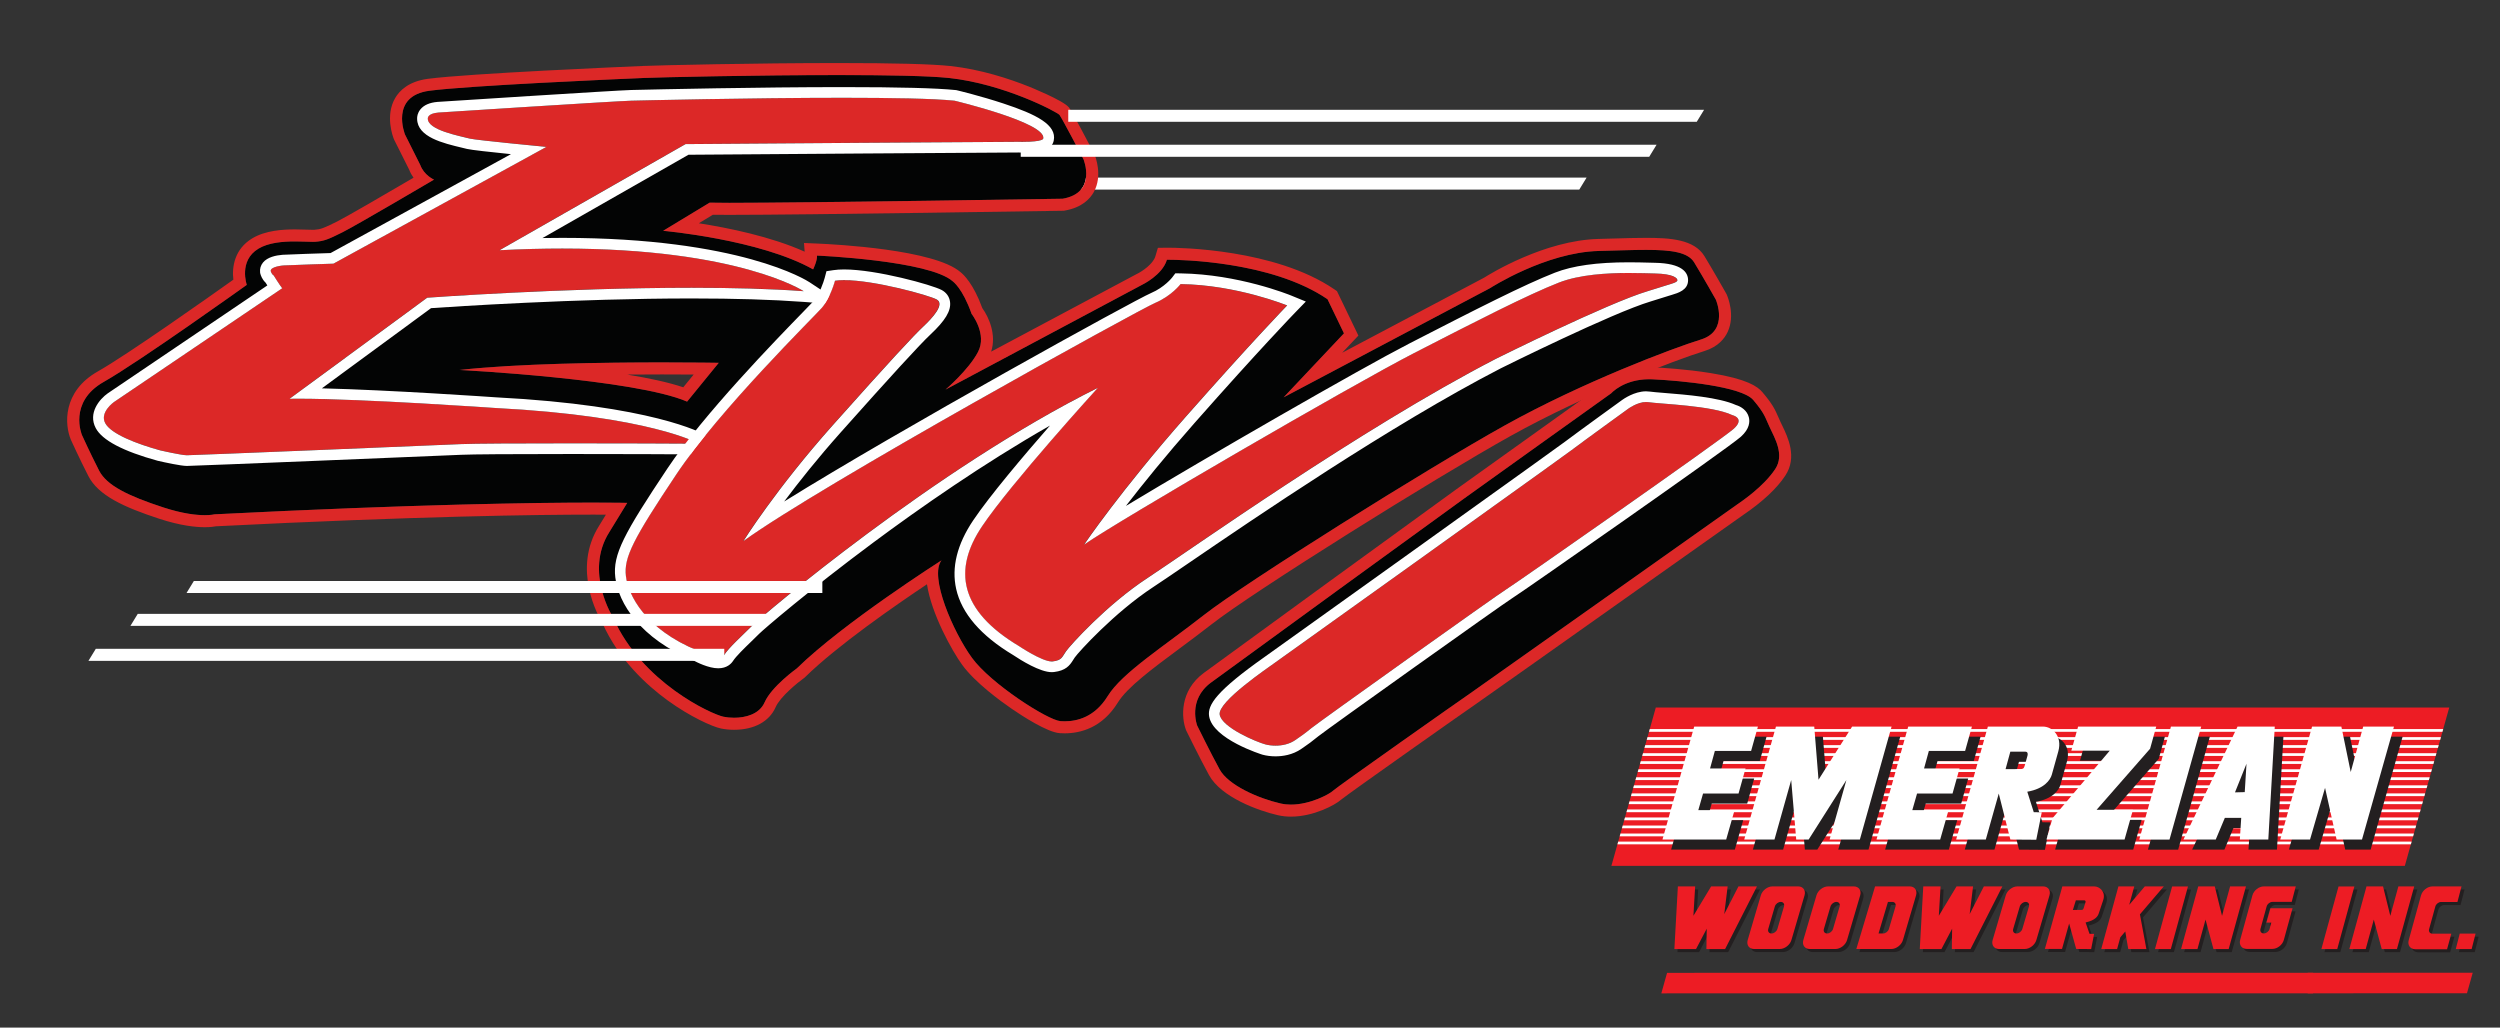
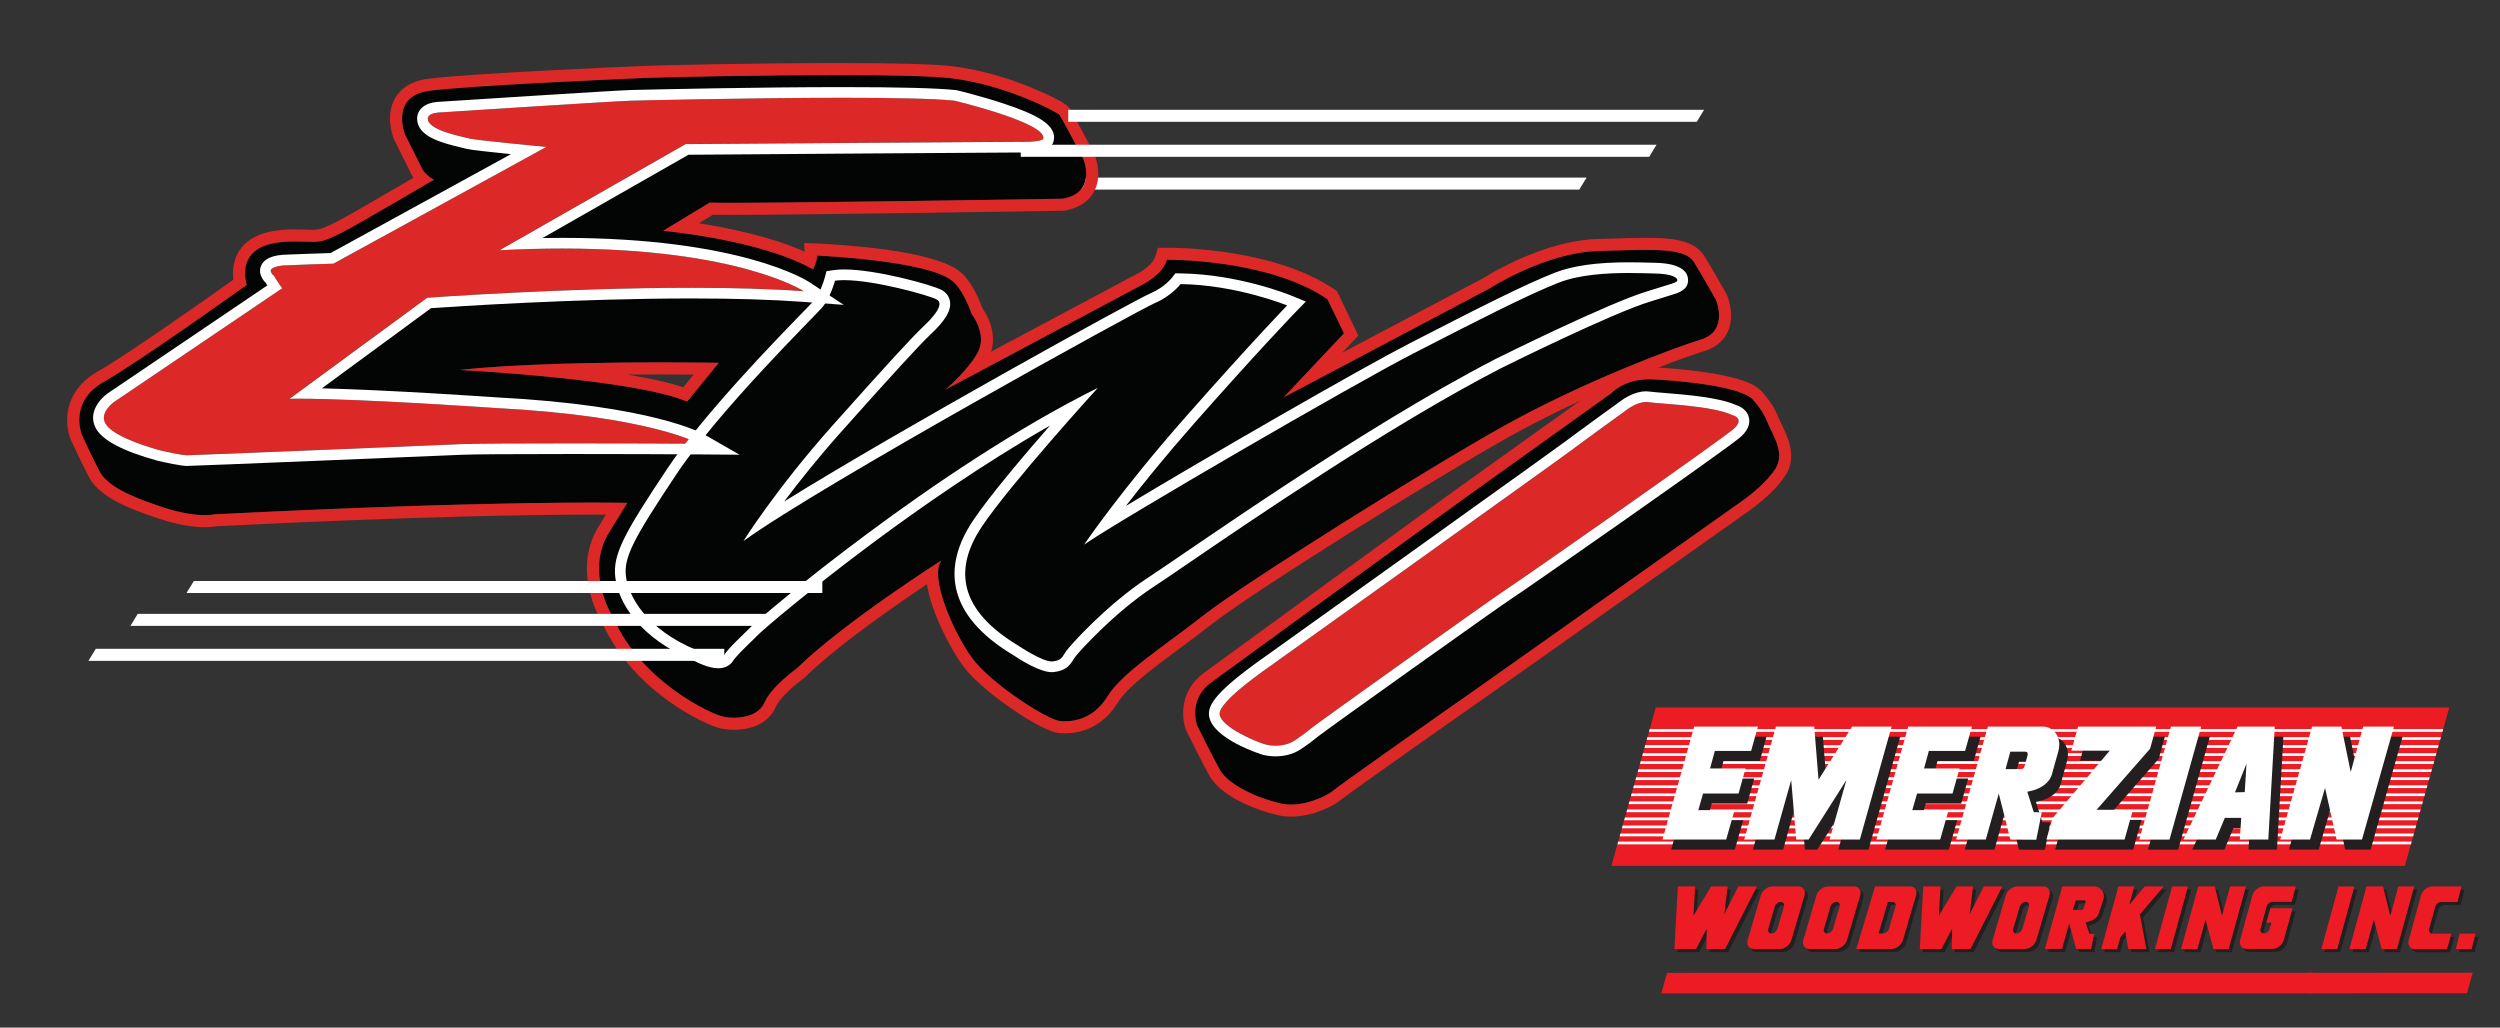
<svg xmlns="http://www.w3.org/2000/svg" width="100%" height="100%" viewBox="0 0 1231 506" version="1.1" xml:space="preserve" style="fill-rule:evenodd;clip-rule:evenodd;stroke-linejoin:round;stroke-miterlimit:2;">
  <rect x="0" y="0" width="1231" height="506" fill="#333333" stroke="none" />
  <g id="Artboard1" transform="matrix(1,0,0,1,0,-99)">
    <rect x="0" y="99" width="1231" height="505.737" style="fill:none;" />
    <g transform="matrix(-1.316,0,0,1.316,471.776,186.448)">
      <path d="M-232.408,4.5L2.751,4.5L2.751,0L-235.159,0L-232.408,4.5Z" style="fill:white;fill-rule:nonzero;" />
    </g>
    <g transform="matrix(1.316,0,0,1.316,338.335,292.258)">
      <path d="M0,3.417C-19.66,-5.073 -85.121,-8.424 -85.121,-8.424C-51.162,-12.222 11.841,-11.105 11.841,-11.105L0,3.417ZM384.913,-34.746C384.913,-34.746 380.361,-42.839 376.82,-48.656C373.279,-54.473 361.14,-53.461 341.16,-52.956C321.181,-52.45 300.441,-39.046 300.441,-39.046L223.201,1.814L245.773,-22.126L239.618,-34.894C217.273,-50.17 179.529,-49.671 179.529,-49.671C177.836,-43.914 170.234,-40.297 170.234,-40.297L96.678,-1.074C96.678,-1.074 105.324,-8.44 108.848,-15.166C112.37,-21.891 106.445,-29.416 106.445,-29.416C103.083,-39.024 99.399,-41.586 99.399,-41.586C90.593,-49.433 48.612,-51.223 48.612,-51.223C48.755,-49.361 47.151,-46.062 47.151,-46.062C27.221,-57.286 -8.973,-60.494 -8.973,-60.494L8.437,-71.031C20.807,-70.573 140.522,-72.498 140.522,-72.498C153.53,-74.741 148.298,-87.3 148.298,-87.3C148.298,-87.3 140.183,-102.801 139.338,-103.855C138.494,-104.911 118.659,-115.461 97.979,-117.677C77.3,-119.893 -6.011,-118.111 -16.316,-117.677C-26.622,-117.243 -81.404,-114.857 -96.375,-112.904C-111.345,-110.952 -105.554,-96.527 -105.554,-96.527L-99.866,-85.179C-98.422,-81.209 -94.693,-79.645 -94.693,-79.645C-94.693,-79.645 -123.723,-62.558 -128.94,-59.949C-134.158,-57.341 -135.818,-56.629 -139.139,-56.392C-142.459,-56.155 -153.818,-57.761 -160.386,-53.815C-167.914,-49.292 -164.752,-40.265 -164.752,-40.265C-164.752,-40.265 -204.833,-11.568 -218.248,-3.979C-231.663,3.61 -226.415,15.943 -226.415,15.943C-226.415,15.943 -223.511,22.375 -220.012,29.224C-217.161,34.804 -209.102,38.711 -196.058,42.98C-183.014,47.248 -176.848,45.588 -176.848,45.588C-68.701,40.134 -22.409,41.304 -22.409,41.304L-29.095,52.229C-38.582,67.17 -27.672,84.246 -27.672,84.246C-16.941,108.519 9.141,120.39 13.595,121.317C18.049,122.245 26.4,121.874 28.999,115.936C31.597,109.997 41.036,103.254 41.036,103.254C58.418,86.206 95.188,62.808 95.188,62.808C90.508,68.824 99.533,89.549 106.553,99.242C113.572,108.937 134.966,122.642 139.73,122.976C144.496,123.31 152.014,122.307 157.361,113.616C162.71,104.925 178.086,95.231 193.463,83.197C208.839,71.164 276.921,28.481 306.006,12.294C335.09,-3.892 368.728,-16.537 379.35,-19.825C389.972,-23.112 384.913,-34.746 384.913,-34.746" style="fill:rgb(3,4,4);fill-rule:nonzero;" />
    </g>
    <g transform="matrix(1.316,0,0,1.316,308.829,306.694)">
      <path d="M0,-17.67C4.541,-17.709 8.913,-17.725 13.006,-17.725C17.539,-17.725 21.571,-17.704 24.869,-17.679L20.979,-12.907C15.542,-14.753 8.151,-16.332 0,-17.67M78.971,-134.233C48.059,-134.233 12.58,-133.42 5.91,-133.14C-0.68,-132.862 -58.926,-130.37 -74.541,-128.333C-81.754,-127.392 -85.186,-123.919 -86.794,-121.171C-90.648,-114.589 -87.666,-106.695 -87.313,-105.816L-87.244,-105.644L-87.161,-105.477L-81.578,-94.339C-81.135,-93.194 -80.57,-92.194 -79.948,-91.326C-90.472,-85.16 -105.155,-76.632 -108.537,-74.941C-113.633,-72.393 -114.667,-72.017 -117.043,-71.847C-117.205,-71.836 -117.396,-71.833 -117.612,-71.833C-118.201,-71.833 -118.981,-71.86 -119.886,-71.891C-121.181,-71.936 -122.648,-71.987 -124.271,-71.987C-128.754,-71.987 -135.292,-71.64 -140.288,-68.639C-146.901,-64.666 -147.944,-57.968 -147.358,-53.177C-156.187,-46.896 -186.868,-25.187 -198.048,-18.862C-211.427,-11.293 -210.499,1.193 -208.14,6.739L-208.121,6.784L-208.1,6.828C-207.98,7.095 -205.111,13.439 -201.603,20.305C-197.89,27.573 -188.299,31.952 -175.042,36.29C-167.087,38.893 -161.401,39.44 -158.032,39.44C-155.98,39.44 -154.593,39.246 -153.838,39.098C-78.437,35.3 -33.204,34.732 -12.939,34.732C-11.076,34.732 -9.418,34.737 -7.966,34.745L-10.499,38.883C-20.729,55.038 -10.854,72.714 -9.245,75.383C-3.123,89.037 7.351,98.589 15.086,104.21C23.573,110.377 31.895,114.09 35.093,114.756C36.602,115.071 38.289,115.237 39.974,115.237C47.512,115.237 53.184,112.152 55.538,106.773C57.252,102.853 63.881,97.511 66.068,95.949L66.353,95.746L66.603,95.5C78.616,83.717 100.485,68.58 112.168,60.784C113.828,71.846 121.52,85.662 125.324,90.915C130.173,97.611 139.9,104.648 143.857,107.364C147.701,110 157.148,116.169 161.832,116.498C162.444,116.541 163.062,116.563 163.667,116.563C169.521,116.563 177.733,114.558 183.61,105.008C187.078,99.372 196.49,92.388 206.455,84.994C210.414,82.056 214.508,79.018 218.652,75.775C234.321,63.512 302.542,20.881 330.61,5.26C358.831,-10.445 392.204,-23.121 403.096,-26.492C408.288,-28.1 410.687,-31.288 411.784,-33.679C414.621,-39.861 411.788,-46.743 411.456,-47.507L411.364,-47.718L411.251,-47.919C411.064,-48.252 406.62,-56.146 403.08,-61.962C399.226,-68.295 390.171,-68.825 381.228,-68.825C377.666,-68.825 373.75,-68.712 369.217,-68.58C367.378,-68.527 365.459,-68.471 363.462,-68.42C343.219,-67.908 322.836,-55.329 320.59,-53.903L267.533,-25.837L271.464,-30.005L273.588,-32.258L272.243,-35.046L266.087,-47.815L265.565,-48.897L264.573,-49.575C242.447,-64.702 206.397,-65.139 202.359,-65.139C202.048,-65.139 201.885,-65.137 201.885,-65.137L198.567,-65.089L197.628,-61.907C196.777,-59.015 192.604,-56.225 190.717,-55.327L190.624,-55.283L190.533,-55.234L136.177,-26.25C138.216,-32.556 135.368,-39.048 132.872,-42.533C129.576,-51.62 125.876,-55.093 124.659,-56.044C114.905,-64.417 78.46,-66.377 71.22,-66.685L66.152,-66.901L66.402,-63.648C53.838,-69.305 37.842,-72.563 26.804,-74.287L32.055,-77.465C33.474,-77.44 35.494,-77.427 38.168,-77.427C67.031,-77.427 162.055,-78.949 163.011,-78.965L163.359,-78.97L163.703,-79.03C170.162,-80.143 173.198,-83.434 174.608,-85.999C177.977,-92.126 175.195,-99.21 174.867,-99.998L174.791,-100.179L174.7,-100.354C166.384,-116.239 165.573,-117.252 165.269,-117.633C163.139,-120.295 150.308,-125.427 150.179,-125.478C143.127,-128.287 132.319,-131.892 120.875,-133.118C113.977,-133.858 99.878,-134.232 78.971,-134.233M22.416,-7.549L34.257,-22.071C34.257,-22.071 25.617,-22.225 13.006,-22.225C-8.428,-22.224 -41.325,-21.781 -62.705,-19.39C-62.705,-19.39 2.756,-16.039 22.416,-7.549M78.971,-129.733C96.746,-129.732 112.8,-129.458 120.396,-128.644C141.075,-126.428 160.91,-115.877 161.754,-114.822C162.599,-113.767 170.714,-98.267 170.714,-98.267C170.714,-98.267 175.946,-85.707 162.938,-83.464C162.938,-83.464 67.329,-81.927 38.168,-81.927C34.699,-81.927 32.168,-81.949 30.853,-81.998L13.443,-71.46C13.443,-71.46 49.637,-68.253 69.567,-57.028C69.567,-57.028 71.171,-60.328 71.028,-62.189C71.028,-62.189 113.009,-60.399 121.815,-52.553C121.815,-52.553 125.499,-49.991 128.861,-40.383C128.861,-40.383 134.786,-32.857 131.264,-26.132C127.74,-19.407 119.094,-12.041 119.094,-12.041L192.65,-51.263C192.65,-51.263 200.252,-54.88 201.945,-60.637C201.945,-60.637 202.088,-60.639 202.359,-60.639C206.522,-60.639 241.062,-60.199 262.034,-45.86L268.189,-33.092L245.617,-9.152L322.857,-50.012C322.857,-50.012 343.597,-63.416 363.576,-63.922C370.38,-64.094 376.272,-64.325 381.228,-64.325C390.825,-64.325 396.901,-63.459 399.236,-59.623C402.777,-53.806 407.329,-45.712 407.329,-45.712C407.329,-45.712 412.388,-34.079 401.766,-30.791C391.144,-27.503 357.506,-14.858 328.422,1.328C299.337,17.515 231.255,60.198 215.879,72.231C200.502,84.265 185.126,93.958 179.777,102.65C174.969,110.464 168.406,112.063 163.667,112.063C163.136,112.063 162.627,112.043 162.146,112.009C157.382,111.675 135.988,97.97 128.969,88.276C121.949,78.582 112.924,57.858 117.604,51.841C117.604,51.841 80.834,75.24 63.452,92.288C63.452,92.288 54.013,99.031 51.415,104.969C49.472,109.409 44.315,110.737 39.974,110.737C38.508,110.737 37.136,110.585 36.011,110.351C31.557,109.423 5.475,97.552 -5.256,73.28C-5.256,73.28 -16.166,56.204 -6.679,41.262L0.007,30.337C0.007,30.337 -4.166,30.232 -12.939,30.232C-33.377,30.232 -78.768,30.805 -154.432,34.622C-154.432,34.622 -155.612,34.94 -158.032,34.94C-161.144,34.94 -166.305,34.414 -173.642,32.013C-186.686,27.745 -194.745,23.837 -197.595,18.258C-201.095,11.409 -203.999,4.976 -203.999,4.976C-203.999,4.976 -209.247,-7.356 -195.832,-14.945C-182.417,-22.535 -142.336,-51.232 -142.336,-51.232C-142.336,-51.232 -145.498,-60.259 -137.97,-64.781C-134.178,-67.06 -128.789,-67.487 -124.271,-67.487C-121.559,-67.487 -119.16,-67.333 -117.612,-67.333C-117.273,-67.333 -116.975,-67.34 -116.723,-67.358C-113.402,-67.596 -111.742,-68.307 -106.525,-70.916C-101.307,-73.524 -72.277,-90.611 -72.277,-90.611C-72.277,-90.611 -76.006,-92.175 -77.45,-96.145L-83.137,-107.493C-83.137,-107.493 -88.929,-121.918 -73.958,-123.871C-58.988,-125.823 -4.206,-128.21 6.1,-128.644C12.62,-128.919 48.355,-129.733 78.971,-129.733" style="fill:rgb(220,40,39);fill-rule:nonzero;" />
    </g>
    <g transform="matrix(1.316,0,0,1.316,245.936,246.391)">
      <path d="M0,-18.386C84.044,-22.732 113.801,-3.06 113.801,-3.06C60.341,-6.999 -27.07,-0.621 -27.07,-0.621L-78.577,37.198C-56.254,36.818 -1.56,40.646 -1.56,40.646C56.59,43.647 74.602,54.008 74.602,54.008C56.116,53.862 -4.915,53.715 -14.451,54.155C-23.987,54.595 -114.961,58.322 -116.984,58.322C-119.007,58.322 -126.874,56.524 -126.874,56.524C-135.865,54.052 -145.417,50.343 -147.553,46.297C-149.688,42.251 -144.293,38.43 -144.293,38.43L-81.311,-4.157C-82.207,-5.245 -84.509,-8.954 -84.509,-8.954C-85.34,-9.466 -85.623,-10.585 -85.623,-10.585C-85.823,-12.288 -80.913,-12.689 -80.913,-12.689C-77.306,-12.889 -62.146,-13.359 -62.146,-13.359L17.532,-57.049C17.532,-57.049 -8.874,-59.569 -11.166,-60.163C-15.283,-61.231 -26.875,-63.364 -26.841,-67.652C-26.841,-67.652 -27.099,-69.544 -22.897,-69.898C-22.897,-69.898 43.888,-74.211 49.305,-74.34C54.723,-74.469 147.346,-76.708 170.222,-74.34C170.222,-74.34 204.785,-66.082 203.429,-60.164C203.429,-60.164 203.527,-58.791 194.142,-58.955C194.142,-58.955 76.906,-58.216 69.605,-58.098L0,-18.386Z" style="fill:rgb(220,40,39);fill-rule:nonzero;" />
    </g>
    <g transform="matrix(1.316,0,0,1.316,415.047,328.427)">
      <path d="M0,-141.744C-31.432,-141.744 -68.472,-140.918 -79.076,-140.665L-79.263,-140.661C-84.699,-140.531 -148.897,-136.389 -151.628,-136.212L-151.667,-136.21L-151.706,-136.206C-154.652,-135.958 -156.804,-135.011 -158.104,-133.39C-159.191,-132.033 -159.343,-130.663 -159.313,-129.864C-159.235,-123.04 -149.535,-120.737 -142.44,-119.051C-141.751,-118.888 -141.14,-118.743 -140.643,-118.614C-139.22,-118.245 -131.701,-117.42 -124.209,-116.657L-191.702,-79.649C-195.12,-79.542 -206.482,-79.179 -209.608,-79.005L-209.66,-79.002L-209.711,-78.998C-212.108,-78.803 -215.314,-78.144 -216.975,-76.116C-217.835,-75.066 -218.223,-73.76 -218.068,-72.44L-218.038,-72.181L-217.974,-71.929C-217.842,-71.405 -217.352,-69.83 -216.017,-68.586C-215.835,-68.297 -215.607,-67.937 -215.354,-67.542L-275.007,-27.205L-275.043,-27.181L-275.078,-27.156C-278.146,-24.984 -282.541,-19.801 -279.563,-14.158C-277.167,-9.618 -269.376,-5.508 -256.407,-1.941L-256.323,-1.918L-256.238,-1.899C-253.74,-1.328 -247.69,0 -245.457,0C-243.025,0 -148.981,-3.884 -142.739,-4.172C-138.7,-4.358 -124.144,-4.461 -101.753,-4.461C-82.665,-4.461 -62.853,-4.385 -53.903,-4.314L-38.685,-4.194L-51.876,-11.782C-52.646,-12.224 -71.379,-22.651 -129.789,-25.669C-131.196,-25.767 -169.827,-28.441 -194.965,-29.035L-154.107,-59.035C-146.289,-59.578 -99.884,-62.667 -56.59,-62.666C-40.438,-62.666 -26.433,-62.238 -14.965,-61.393L0.315,-60.267L-12.465,-68.719C-13.491,-69.397 -38.358,-85.335 -104.98,-85.335C-107.42,-85.335 -109.898,-85.313 -112.406,-85.27L-57.783,-116.434C-44.39,-116.582 62.823,-117.26 65.646,-117.278C66.185,-117.268 66.693,-117.264 67.173,-117.264C74.214,-117.264 76.456,-118.153 77.791,-119.587C78.35,-120.186 78.723,-120.919 78.877,-121.69C80.148,-127.649 72.296,-131.559 60.118,-135.591C51.583,-138.416 43.038,-140.467 42.678,-140.553L42.422,-140.614L42.16,-140.64C35.091,-141.372 20.906,-141.744 0,-141.744M0,-137.744C17.898,-137.744 33.912,-137.473 41.749,-136.662C41.749,-136.662 76.313,-128.404 74.956,-122.486C74.956,-122.486 75.044,-121.264 67.173,-121.264C66.701,-121.264 66.2,-121.268 65.669,-121.278C65.669,-121.278 -51.567,-120.538 -58.868,-120.42L-128.473,-80.708C-120.116,-81.14 -112.287,-81.335 -104.98,-81.335C-38.795,-81.335 -14.671,-65.382 -14.671,-65.382C-27.283,-66.311 -41.793,-66.666 -56.59,-66.666C-104.518,-66.667 -155.543,-62.944 -155.543,-62.944L-207.049,-25.124C-205.995,-25.142 -204.865,-25.151 -203.675,-25.151C-179.679,-25.151 -130.032,-21.676 -130.032,-21.676C-71.883,-18.675 -53.871,-8.314 -53.871,-8.314C-63.114,-8.388 -82.993,-8.461 -101.753,-8.461C-120.514,-8.461 -138.155,-8.388 -142.923,-8.167C-152.459,-7.727 -243.434,-4 -245.457,-4C-247.479,-4 -255.347,-5.798 -255.347,-5.798C-264.337,-8.27 -273.89,-11.979 -276.025,-16.025C-278.161,-20.071 -272.766,-23.892 -272.766,-23.892L-209.784,-66.48C-210.679,-67.567 -212.981,-71.277 -212.981,-71.277C-213.813,-71.788 -214.095,-72.908 -214.095,-72.908C-214.295,-74.611 -209.386,-75.012 -209.386,-75.012C-205.779,-75.212 -190.619,-75.681 -190.619,-75.681L-110.941,-119.371C-110.941,-119.371 -137.346,-121.891 -139.639,-122.486C-143.755,-123.553 -155.347,-125.686 -155.314,-129.974C-155.314,-129.974 -155.572,-131.867 -151.37,-132.221C-151.37,-132.221 -84.585,-136.533 -79.167,-136.662C-75.606,-136.747 -34.346,-137.744 0,-137.744" style="fill:white;fill-rule:nonzero;" />
    </g>
    <g transform="matrix(1.316,0,0,1.316,411.06,420.27)">
-       <path d="M0,-139.092C0,-139.092 -1.715,-132.626 -4.931,-128.923C-7.567,-125.886 -43.335,-90.685 -59.365,-66.641C-75.395,-42.596 -79.068,-35.583 -78.233,-28.571C-77.398,-21.558 -71.053,-8.7 -51.35,-0.686C-51.35,-0.686 -43.335,3.823 -41.499,0.984C-39.662,-1.855 -34.819,-6.196 -31.146,-9.869C-27.473,-13.542 37.297,-68.676 98.354,-99.015C98.354,-99.015 65.893,-63.381 55.006,-47.172C44.121,-30.963 46.54,-15.722 68.796,-2.416C68.796,-2.416 78.012,3.782 81.47,3.35C84.928,2.918 84.928,1.729 86.441,-0.432C87.954,-2.593 101.564,-17.785 116.936,-27.857C132.307,-37.928 196.721,-83.783 247.262,-109.859C247.262,-109.859 289.026,-130.68 304.112,-135.192C304.112,-135.192 309.4,-136.846 311.214,-137.404C313.028,-137.962 315.19,-138.496 315.19,-139.275C315.19,-140.055 313.725,-141.659 306.75,-141.799C299.773,-141.938 282.402,-142.915 270.822,-138.381C259.242,-133.846 240.063,-124.045 216.565,-111.961C193.067,-99.876 106.515,-49.563 93.204,-40.348C93.204,-40.348 106.925,-60.622 131.5,-88.473C156.074,-116.324 169.18,-129.84 169.18,-129.84C169.18,-129.84 150.393,-137.53 129.302,-137.836C129.302,-137.836 125.94,-133.404 119.827,-130.805C113.713,-128.207 -5.407,-62.582 -34.263,-41.68C-34.263,-41.68 -22.186,-61.056 -0.831,-85.026C20.524,-108.996 29.458,-118.584 32.945,-121.853C36.431,-125.121 41.281,-130.357 38.012,-132.1C34.743,-133.843 10.061,-140.608 0,-139.092" style="fill:rgb(220,40,39);fill-rule:nonzero;" />
-     </g>
+       </g>
    <g transform="matrix(1.316,0,0,1.316,802.031,429.973)">
      <path d="M0,-153.354C-11.945,-153.354 -20.991,-152.086 -27.654,-149.477C-39.078,-145.004 -56.701,-136.045 -82.282,-122.89C-100.474,-113.534 -157.604,-80.627 -188.176,-62.195C-181.846,-70.386 -173.198,-81.095 -162.52,-93.198C-138.308,-120.639 -125.097,-134.293 -124.966,-134.427L-120.85,-138.673L-126.322,-140.914C-127.118,-141.239 -146.059,-148.894 -167.657,-149.207L-169.68,-149.236L-170.902,-147.625C-170.917,-147.606 -173.776,-143.975 -178.756,-141.859C-185,-139.205 -272.883,-90.713 -316.039,-63.845C-310.642,-71.05 -303.508,-80.033 -294.862,-89.737C-275.903,-111.018 -265.25,-122.638 -261.337,-126.306C-255.735,-131.558 -253.534,-135.224 -253.977,-138.566C-254.229,-140.479 -255.348,-142.054 -257.124,-143.001C-260.653,-144.883 -281.467,-150.684 -293.618,-150.684C-295.105,-150.684 -296.45,-150.595 -297.614,-150.419L-300.211,-150.028L-300.884,-147.489C-301.301,-145.937 -302.849,-141.358 -304.969,-138.917C-305.348,-138.481 -306.967,-136.816 -308.841,-134.89C-319.067,-124.376 -346.231,-96.451 -359.711,-76.231C-375.979,-51.83 -380.24,-44.008 -379.223,-35.47C-378.067,-25.763 -369.806,-12.534 -350.1,-4.443C-348.777,-3.722 -344.33,-1.449 -340.704,-1.449C-337.436,-1.449 -335.827,-3.182 -335.158,-4.215C-334.024,-5.967 -330.964,-8.931 -328.265,-11.546C-327.258,-12.521 -326.261,-13.487 -325.335,-14.413C-323.745,-16.004 -306.858,-30.549 -282.548,-48.604C-265.433,-61.314 -241.537,-78.035 -216.593,-92.26C-226.685,-80.703 -239.22,-65.874 -245.332,-56.774C-251.348,-47.818 -253.482,-39.19 -251.679,-31.133C-249.628,-21.977 -242.458,-13.659 -230.366,-6.409C-227.419,-4.434 -220.313,0 -215.917,0C-215.621,0 -215.33,-0.018 -215.052,-0.053C-210.703,-0.596 -209.242,-2.423 -207.904,-4.577C-207.708,-4.895 -207.521,-5.194 -207.3,-5.51C-205.937,-7.457 -192.539,-22.285 -177.891,-31.883C-175.048,-33.745 -170.552,-36.814 -164.859,-40.7C-140.241,-57.505 -89.023,-92.467 -47.947,-113.663C-46.744,-114.262 -6.2,-134.413 8.24,-138.731L8.264,-138.739L8.288,-138.746C8.289,-138.746 13.563,-140.396 15.372,-140.953C15.591,-141.02 15.814,-141.086 16.038,-141.153C18.48,-141.883 22.172,-142.986 22.172,-146.647C22.172,-149.51 20.027,-152.965 9.812,-153.17C9.167,-153.183 8.434,-153.203 7.623,-153.225C5.524,-153.283 2.914,-153.354 0,-153.354M0,-149.354C3.989,-149.354 7.427,-149.217 9.731,-149.17C16.707,-149.031 18.172,-147.427 18.172,-146.647C18.172,-145.868 16.01,-145.333 14.196,-144.775C12.382,-144.218 7.094,-142.563 7.094,-142.563C-7.992,-138.052 -49.756,-117.23 -49.756,-117.23C-100.297,-91.155 -164.711,-45.3 -180.082,-35.229C-195.454,-25.157 -209.064,-9.965 -210.577,-7.804C-212.09,-5.643 -212.09,-4.454 -215.548,-4.021C-215.665,-4.007 -215.787,-4 -215.917,-4C-219.617,-4 -228.222,-9.788 -228.222,-9.788C-250.479,-23.094 -252.897,-38.335 -242.012,-54.544C-231.125,-70.753 -198.664,-106.387 -198.664,-106.387C-259.721,-76.048 -324.491,-20.914 -328.164,-17.241C-331.837,-13.567 -336.68,-9.227 -338.517,-6.388C-338.957,-5.708 -339.75,-5.449 -340.704,-5.449C-343.732,-5.449 -348.368,-8.058 -348.368,-8.058C-368.071,-16.072 -374.417,-28.93 -375.251,-35.942C-376.086,-42.955 -372.413,-49.968 -356.383,-74.013C-340.354,-98.057 -304.585,-133.258 -301.949,-136.294C-298.733,-139.998 -297.018,-146.464 -297.018,-146.464C-296.017,-146.615 -294.873,-146.684 -293.618,-146.684C-282.259,-146.684 -261.95,-141.042 -259.006,-139.472C-255.737,-137.729 -260.587,-132.493 -264.073,-129.225C-267.56,-125.956 -276.494,-116.368 -297.849,-92.398C-319.204,-68.428 -331.281,-49.052 -331.281,-49.052C-302.425,-69.954 -183.305,-135.579 -177.191,-138.177C-171.078,-140.775 -167.716,-145.208 -167.716,-145.208C-146.625,-144.902 -127.838,-137.212 -127.838,-137.212C-127.838,-137.212 -140.944,-123.696 -165.519,-95.845C-190.094,-67.994 -203.814,-47.72 -203.814,-47.72C-190.503,-56.935 -103.951,-107.248 -80.453,-119.333C-56.955,-131.417 -37.776,-141.218 -26.196,-145.752C-18.44,-148.789 -8.088,-149.354 0,-149.354" style="fill:white;fill-rule:nonzero;" />
    </g>
    <g transform="matrix(-1.316,0,0,1.316,506.226,170.275)">
      <path d="M-232.409,4.5L2.751,4.5L2.751,0L-235.16,0L-232.409,4.5Z" style="fill:white;fill-rule:nonzero;" />
    </g>
    <g transform="matrix(1.316,0,0,1.316,47.163,424.405)">
      <path d="M0,-4.5L235.16,-4.5L235.16,0L-2.75,0L0,-4.5Z" style="fill:white;fill-rule:nonzero;" />
    </g>
    <g transform="matrix(1.316,0,0,1.316,67.835,407.179)">
      <path d="M0,-4.5L235.16,-4.5L235.16,0L-2.75,0L0,-4.5Z" style="fill:white;fill-rule:nonzero;" />
    </g>
    <g transform="matrix(1.316,0,0,1.316,95.453,391.007)">
      <path d="M0,-4.5L235.16,-4.5L235.16,0L-2.75,0L0,-4.5Z" style="fill:white;fill-rule:nonzero;" />
    </g>
    <g transform="matrix(1.316,0,0,1.316,793.368,489.661)">
      <path d="M0,-149.712C0,-149.712 5.023,-155.412 15.456,-154.928C25.89,-154.445 48.784,-152.32 53.131,-147.2C57.479,-142.081 57.524,-140.768 59.253,-137.075C61.271,-132.766 64.88,-126.672 61.36,-121.35C57.028,-114.799 48.784,-109.236 46.948,-107.98C45.113,-106.724 -50.477,-38.961 -52.768,-37.432C-55.06,-35.905 -102.802,-2.295 -104.138,-0.958C-105.475,0.379 -115.259,5.7 -123.661,3.789C-132.064,1.88 -143.283,-3.058 -146.531,-8.978C-149.779,-14.898 -154.936,-25.401 -154.936,-25.401C-154.936,-25.401 -158.563,-34.958 -149.779,-41.447C-140.995,-47.935 -63.462,-104.271 -55.25,-110.191C-47.039,-116.111 0,-149.712 0,-149.712" style="fill:rgb(3,4,4);fill-rule:nonzero;" />
    </g>
    <g transform="matrix(1.316,0,0,1.316,812.077,501.111)">
      <path d="M0,-168.156L0,-163.656L0,-168.156L-0.003,-168.156C-9.976,-168.156 -15.574,-163.415 -17.166,-161.831C-21.426,-158.788 -64.335,-128.134 -72.095,-122.54C-80.885,-116.203 -157.955,-60.199 -166.666,-53.764C-175.785,-47.029 -175.029,-36.911 -173.355,-32.503L-173.28,-32.305L-173.187,-32.117C-172.976,-31.684 -167.949,-21.453 -164.689,-15.512C-160.175,-7.284 -146.337,-2.218 -138.872,-0.52C-137.351,-0.175 -135.728,0 -134.05,0C-125.557,0 -117.438,-4.397 -115.323,-6.327C-112.443,-8.684 -67.097,-40.645 -64.484,-42.386C-63.172,-43.261 -35.988,-62.51 -0.588,-87.581C17.468,-100.368 34.521,-112.446 35.277,-112.965L35.389,-113.041C42.541,-117.928 47.76,-122.816 50.901,-127.567C55.492,-134.509 51.876,-141.971 49.716,-146.43C49.507,-146.862 49.304,-147.28 49.115,-147.682C48.796,-148.365 48.538,-148.962 48.298,-149.516C47.041,-152.414 46.082,-154.414 42.349,-158.811C40.515,-160.971 36.668,-163.734 23.086,-165.943C13.7,-167.47 4.153,-167.997 1.451,-168.122C0.966,-168.145 0.478,-168.156 0,-168.156M-0.002,-163.656C0.404,-163.656 0.818,-163.647 1.243,-163.627C11.677,-163.144 34.571,-161.019 38.918,-155.899C43.266,-150.779 43.312,-149.466 45.04,-145.774C47.058,-141.465 50.667,-135.37 47.147,-130.049C42.815,-123.497 34.571,-117.934 32.735,-116.678C30.9,-115.423 -64.689,-47.659 -66.98,-46.131C-69.272,-44.603 -117.014,-10.993 -118.351,-9.656C-119.488,-8.519 -126.737,-4.5 -134.05,-4.5C-135.334,-4.5 -136.619,-4.624 -137.874,-4.909C-146.277,-6.818 -157.496,-11.757 -160.744,-17.677C-163.992,-23.596 -169.148,-34.099 -169.148,-34.099C-169.148,-34.099 -172.776,-43.656 -163.992,-50.145C-155.208,-56.634 -77.675,-112.969 -69.463,-118.889C-61.252,-124.809 -14.213,-158.41 -14.213,-158.41C-14.213,-158.41 -9.589,-163.656 -0.002,-163.656" style="fill:rgb(220,40,39);fill-rule:nonzero;" />
    </g>
    <g transform="matrix(1.316,0,0,1.316,801.854,462.791)">
      <path d="M0,-123.56C0,-123.56 3.992,-126.468 7.408,-125.961C12.058,-125.272 31.434,-124.682 38.826,-121.128C38.826,-121.128 43.802,-119.991 39.395,-116.01C34.987,-112.03 -42.356,-58.005 -45.763,-55.909C-49.17,-53.812 -115.729,-6.381 -118.612,-4.023C-121.495,-1.664 -122.466,-1.065 -124.647,0.459C-128.033,2.821 -132.782,2.908 -135.886,2.08C-138.989,1.253 -152.233,-4.231 -152.957,-9.094C-153.682,-13.956 -134.541,-26.787 -132.472,-28.338C-130.402,-29.89 -81.405,-64.789 -78.114,-67.221C-74.823,-69.654 -25.127,-105.118 -21.311,-108C-16.437,-111.68 0,-123.56 0,-123.56" style="fill:rgb(220,40,39);fill-rule:nonzero;" />
    </g>
    <g transform="matrix(1.316,0,0,1.316,810.513,471.42)">
      <path d="M0,-136.576C-4.376,-136.576 -8.479,-133.679 -8.933,-133.349C-9.594,-132.871 -25.448,-121.41 -30.3,-117.748C-32.483,-116.098 -50.723,-103.043 -65.379,-92.552C-76.269,-84.758 -85.673,-78.027 -87.07,-76.993C-88.732,-75.765 -102.43,-65.988 -115.676,-56.531C-128.944,-47.059 -140.404,-38.877 -141.449,-38.094C-141.67,-37.929 -142.1,-37.626 -142.685,-37.213C-160.847,-24.379 -164.111,-19.222 -163.492,-15.06C-162.205,-6.423 -143.681,-0.66 -143.494,-0.611C-141.998,-0.211 -140.321,0 -138.644,0C-136.057,0 -132.272,-0.49 -128.937,-2.817C-128.586,-3.062 -128.267,-3.283 -127.967,-3.491C-126.357,-4.603 -125.195,-5.407 -122.657,-7.483C-119.725,-9.878 -53.402,-57.115 -50.245,-59.058C-48.238,-60.292 -26.201,-75.639 -7.839,-88.535C10.508,-101.42 32.918,-117.268 35.497,-119.597C38.75,-122.535 38.901,-125.189 38.456,-126.897C37.8,-129.415 35.608,-130.873 33.616,-131.458C27.26,-134.328 15.018,-135.312 6.864,-135.967C4.484,-136.159 2.429,-136.324 1.417,-136.473C0.958,-136.542 0.481,-136.576 0,-136.576M0,-132.576C0.279,-132.576 0.557,-132.557 0.83,-132.517C5.479,-131.827 24.855,-131.238 32.248,-127.683C32.248,-127.683 37.224,-126.546 32.816,-122.566C28.409,-118.585 -48.935,-64.561 -52.341,-62.464C-55.748,-60.368 -122.308,-12.937 -125.19,-10.578C-128.073,-8.22 -129.044,-7.62 -131.226,-6.097C-133.401,-4.579 -136.14,-4 -138.644,-4C-140.035,-4 -141.354,-4.18 -142.464,-4.476C-145.567,-5.303 -158.812,-10.786 -159.535,-15.65C-160.26,-20.512 -141.119,-33.342 -139.05,-34.894C-136.98,-36.446 -87.983,-71.345 -84.692,-73.777C-81.401,-76.209 -31.705,-111.674 -27.889,-114.555C-23.016,-118.235 -6.578,-130.116 -6.578,-130.116C-6.578,-130.116 -3.2,-132.576 0,-132.576" style="fill:white;fill-rule:nonzero;" />
    </g>
    <g transform="matrix(-1.316,0,0,1.316,529.63,153.05)">
      <path d="M-232.41,4.5L2.75,4.5L2.75,0L-235.16,0L-232.41,4.5Z" style="fill:white;fill-rule:nonzero;" />
    </g>
    <g transform="matrix(2.347,0,0,2.347,590.299,352.91)">
      <clipPath id="_clip1">
        <rect x="0" y="24.75" width="360" height="50.621" clip-rule="nonzero" />
      </clipPath>
      <g clip-path="url(#_clip1)">
        <g transform="matrix(0.27,-0.963,-0.963,-0.27,156.731,181.305)">
          <path d="M60.584,84.221L65.057,84.221L111.093,-79.914L106.62,-79.914L60.584,84.221Z" style="fill:rgb(237,28,36);fill-rule:nonzero;" />
        </g>
        <g transform="matrix(1,0,0,1,95.873,73.472)">
          <path d="M0,-33.212L166.464,-33.212L157.15,0L-9.314,0L0,-33.212Z" style="fill:rgb(237,28,36);fill-rule:nonzero;" />
        </g>
        <g transform="matrix(1,0,0,1,87.986,45.349)">
          <path d="M0,23.034L166.464,23.034L166.302,23.61L-0.162,23.61L0,23.034ZM6.148,1.11L172.612,1.11L172.45,1.686L5.987,1.686L6.148,1.11ZM6.621,-0.576L173.085,-0.576L172.924,0L6.46,0L6.621,-0.576ZM0.473,21.348L166.937,21.348L166.775,21.924L0.311,21.924L0.473,21.348ZM0.946,19.661L167.41,19.661L167.248,20.237L0.784,20.237L0.946,19.661ZM1.419,17.975L167.883,17.975L167.721,18.551L1.257,18.551L1.419,17.975ZM1.892,16.288L168.355,16.288L168.194,16.864L1.73,16.864L1.892,16.288ZM2.365,14.602L168.829,14.602L168.667,15.178L2.203,15.178L2.365,14.602ZM2.838,12.915L169.301,12.915L169.14,13.491L2.676,13.491L2.838,12.915ZM3.311,11.229L169.774,11.229L169.613,11.805L3.149,11.805L3.311,11.229ZM3.784,9.542L170.247,9.542L170.086,10.118L3.622,10.118L3.784,9.542ZM4.257,7.856L170.72,7.856L170.559,8.432L4.095,8.432L4.257,7.856ZM4.729,6.17L171.193,6.17L171.032,6.746L4.568,6.746L4.729,6.17ZM5.203,4.483L171.666,4.483L171.505,5.059L5.041,5.059L5.203,4.483ZM5.675,2.796L172.139,2.796L171.978,3.373L5.514,3.373L5.675,2.796Z" style="fill:white;" />
        </g>
        <g transform="matrix(0.27,-0.963,-0.963,-0.27,215.273,67.68)">
          <path d="M-6.666,14.904L17.951,14.904L19.667,8.796L-4.95,8.796L-6.666,14.904Z" style="fill:rgb(35,31,32);fill-rule:nonzero;" />
        </g>
        <g transform="matrix(1,0,0,1,219.202,56.266)">
          <path d="M0,3.902L2.047,3.85L2.417,-2.112L0,3.902ZM-10.812,13.801L0.538,-9.899L8.346,-9.899L6.992,13.801L1.018,13.801L1.309,9.257L-2.13,9.257L-4.038,13.801L-10.812,13.801Z" style="fill:rgb(35,31,32);fill-rule:nonzero;" />
        </g>
        <g transform="matrix(1,0,0,1,228.698,46.367)">
          <path d="M0,23.7L6.675,0L12.823,0L14.784,9.532L17.402,0L23.858,0L17.15,23.7L11.823,23.7L9.399,12.854L6.249,23.7L0,23.7Z" style="fill:rgb(35,31,32);fill-rule:nonzero;" />
        </g>
        <g transform="matrix(1,0,0,1,179.651,46.367)">
          <path d="M0,23.7L1.262,19.224L13.275,5.052L5.216,5.052L6.638,0L23.029,0L21.741,4.644L10.513,17.462L18.146,17.462L16.384,23.7L0,23.7Z" style="fill:rgb(35,31,32);fill-rule:nonzero;" />
        </g>
        <g transform="matrix(1,0,0,1,171.069,61.176)">
          <path d="M0,-5.879L3.073,-5.894C3.584,-5.897 3.813,-5.959 3.993,-6.523L4.607,-8.731C4.739,-9.206 4.576,-9.544 4.14,-9.544L1,-9.541L0,-5.879ZM-10.369,8.891L-3.714,-14.809L7.849,-14.809C9.8,-14.809 11.964,-12.83 11.067,-9.613L9.704,-4.725C9.385,-3.583 8.089,-1.756 4.556,-1.146L5.916,3.149L7.594,3.174L6.442,8.93L1.008,8.891L-1.427,-0.757L-4.145,8.891L-10.369,8.891Z" style="fill:rgb(35,31,32);fill-rule:nonzero;" />
        </g>
        <g transform="matrix(1,0,0,1,99.09,46.367)">
          <path d="M0,23.7L6.656,0L20.021,0L18.598,5.102L10.991,5.102L9.982,8.784L17.426,8.784L15.959,14.039L8.516,14.039L7.518,17.527L15.124,17.527L13.365,23.7L0,23.7Z" style="fill:rgb(35,31,32);fill-rule:nonzero;" />
        </g>
        <g transform="matrix(1,0,0,1,143.988,46.367)">
          <path d="M0,23.7L6.656,0L20.021,0L18.598,5.102L10.991,5.102L9.982,8.784L17.426,8.784L15.959,14.039L8.516,14.039L7.518,17.527L15.125,17.527L13.365,23.7L0,23.7Z" style="fill:rgb(35,31,32);fill-rule:nonzero;" />
        </g>
        <g transform="matrix(1,0,0,1,116.241,46.367)">
          <path d="M0,23.7L6.656,0L14.691,0L15.587,11.148L22.635,0L30.916,0L24.26,23.7L17.911,23.7L21.434,11.217L13.512,23.7L10.908,23.7L9.855,11.215L6.345,23.7L0,23.7Z" style="fill:rgb(35,31,32);fill-rule:nonzero;" />
        </g>
        <g transform="matrix(0.27,-0.963,-0.963,-0.27,213.457,65.566)">
          <path d="M-6.666,14.904L17.951,14.904L19.667,8.796L-4.95,8.796L-6.666,14.904Z" style="fill:white;fill-rule:nonzero;" />
        </g>
        <g transform="matrix(1,0,0,1,217.387,54.152)">
          <path d="M0,3.902L2.047,3.85L2.417,-2.112L0,3.902ZM-10.812,13.801L0.538,-9.899L8.346,-9.899L6.992,13.801L1.017,13.801L1.309,9.257L-2.13,9.257L-4.038,13.801L-10.812,13.801Z" style="fill:white;fill-rule:nonzero;" />
        </g>
        <g transform="matrix(1,0,0,1,226.883,44.253)">
          <path d="M0,23.7L6.675,0L12.823,0L14.784,9.532L17.402,0L23.858,0L17.15,23.7L11.823,23.7L9.399,12.854L6.249,23.7L0,23.7Z" style="fill:white;fill-rule:nonzero;" />
        </g>
        <g transform="matrix(1,0,0,1,177.836,44.253)">
          <path d="M0,23.7L1.262,19.224L13.275,5.053L5.216,5.053L6.638,0L23.029,0L21.741,4.644L10.513,17.462L18.147,17.462L16.384,23.7L0,23.7Z" style="fill:white;fill-rule:nonzero;" />
        </g>
        <g transform="matrix(1,0,0,1,169.254,59.062)">
          <path d="M0,-5.879L3.073,-5.895C3.584,-5.897 3.813,-5.959 3.993,-6.523L4.607,-8.731C4.739,-9.206 4.576,-9.544 4.14,-9.544L1,-9.541L0,-5.879ZM-10.369,8.891L-3.714,-14.809L7.849,-14.809C9.8,-14.809 11.964,-12.83 11.067,-9.613L9.704,-4.725C9.385,-3.583 8.089,-1.756 4.556,-1.146L5.916,3.149L7.594,3.174L6.442,8.93L1.008,8.891L-1.427,-0.757L-4.145,8.891L-10.369,8.891Z" style="fill:white;fill-rule:nonzero;" />
        </g>
        <g transform="matrix(1,0,0,1,97.275,44.253)">
          <path d="M0,23.7L6.656,0L20.021,0L18.598,5.103L10.991,5.103L9.982,8.784L17.426,8.784L15.959,14.039L8.516,14.039L7.518,17.527L15.124,17.527L13.365,23.7L0,23.7Z" style="fill:white;fill-rule:nonzero;" />
        </g>
        <g transform="matrix(1,0,0,1,142.172,44.253)">
          <path d="M0,23.7L6.656,0L20.021,0L18.598,5.103L10.991,5.103L9.982,8.784L17.426,8.784L15.959,14.039L8.516,14.039L7.518,17.527L15.124,17.527L13.365,23.7L0,23.7Z" style="fill:white;fill-rule:nonzero;" />
        </g>
        <g transform="matrix(1,0,0,1,114.426,44.253)">
          <path d="M0,23.7L6.656,0L14.691,0L15.587,11.148L22.635,0L30.916,0L24.26,23.7L17.911,23.7L21.434,11.217L13.512,23.7L10.908,23.7L9.855,11.215L6.345,23.7L0,23.7Z" style="fill:white;fill-rule:nonzero;" />
        </g>
      </g>
    </g>
    <g transform="matrix(2.347,0,0,2.347,590.299,352.91)">
      <clipPath id="_clip2">
        <rect x="0" y="75.991" width="233.775" height="31.303" clip-rule="nonzero" />
      </clipPath>
      <g clip-path="url(#_clip2)">
        <g transform="matrix(1,0,0,1,178.148,78.449)">
          <path d="M0,13.102L3.662,-0.022L10.339,-0.022C11.466,-0.022 12.824,1.101 12.237,2.855L11.32,5.598C11.112,6.221 10.651,7.063 8.542,7.544L9.361,9.923L10.33,9.937L9.708,13.124L6.57,13.102L5.09,7.76L3.594,13.102L0,13.102ZM5.875,4.923L7.598,4.914C7.893,4.913 8.025,4.879 8.124,4.567L8.514,3.344C8.597,3.084 8.49,2.894 8.238,2.894L6.499,2.895L5.875,4.923Z" style="fill:rgb(35,31,32);fill-rule:nonzero;" />
        </g>
        <g transform="matrix(1,0,0,1,171.498,82.629)">
          <path d="M0,4.727C-0.154,5.249 0.149,5.676 0.67,5.676L0.69,5.676C1.211,5.676 1.765,5.248 1.918,4.727L3.307,-0C3.46,-0.521 3.159,-0.949 2.637,-0.949L2.617,-0.949C2.095,-0.949 1.542,-0.522 1.389,-0C0.898,1.67 0.684,2.398 0,4.727M-1.556,-2.321C-1.252,-3.356 -0.157,-4.203 0.879,-4.203L6.287,-4.203C7.322,-4.203 7.92,-3.356 7.616,-2.321L4.863,7.048C4.559,8.083 3.463,8.93 2.428,8.93L-2.98,8.93C-4.015,8.93 -4.613,8.083 -4.309,7.048C-2.779,1.84 -2.917,2.312 -1.556,-2.321" style="fill:rgb(35,31,32);fill-rule:nonzero;" />
        </g>
        <g transform="matrix(1,0,0,1,131.781,82.629)">
          <path d="M0,4.727C-0.153,5.249 0.149,5.676 0.671,5.676L0.69,5.676C1.211,5.676 1.765,5.248 1.918,4.727L3.307,-0C3.46,-0.521 3.159,-0.949 2.636,-0.949L2.617,-0.949C2.095,-0.949 1.542,-0.522 1.389,-0C0.899,1.67 0.684,2.398 0,4.727M-1.556,-2.321C-1.252,-3.356 -0.156,-4.203 0.879,-4.203L6.287,-4.203C7.322,-4.203 7.92,-3.356 7.616,-2.321L4.863,7.048C4.559,8.083 3.463,8.93 2.428,8.93L-2.98,8.93C-4.015,8.93 -4.613,8.083 -4.309,7.048C-2.779,1.84 -2.917,2.312 -1.556,-2.321" style="fill:rgb(35,31,32);fill-rule:nonzero;" />
        </g>
        <g transform="matrix(1,0,0,1,120.109,82.629)">
          <path d="M0,4.727C-0.153,5.249 0.149,5.676 0.67,5.676L0.69,5.676C1.211,5.676 1.765,5.248 1.918,4.727L3.307,-0C3.46,-0.521 3.159,-0.949 2.636,-0.949L2.617,-0.949C2.095,-0.949 1.542,-0.522 1.389,-0C0.898,1.67 0.684,2.398 0,4.727M-1.556,-2.321C-1.252,-3.356 -0.157,-4.203 0.879,-4.203L6.287,-4.203C7.322,-4.203 7.92,-3.356 7.616,-2.321L4.863,7.048C4.559,8.083 3.463,8.93 2.428,8.93L-2.98,8.93C-4.015,8.93 -4.613,8.083 -4.309,7.048C-2.779,1.84 -2.917,2.312 -1.556,-2.321" style="fill:rgb(35,31,32);fill-rule:nonzero;" />
        </g>
        <g transform="matrix(0.264,-0.964,-0.964,-0.264,210.128,90.079)">
          <path d="M-3.789,8.176L9.839,8.176L10.719,4.967L-2.909,4.966L-3.789,8.176Z" style="fill:rgb(35,31,32);fill-rule:nonzero;" />
        </g>
        <g transform="matrix(1,0,0,1,189.973,78.428)">
          <path d="M0,13.143L3.603,0L6.93,0L5.872,3.861L9.136,0.002L13.122,0L8.113,5.863L9.469,13.143L5.668,13.141L5.045,9.453L4.005,10.67L3.328,13.143L0,13.143Z" style="fill:rgb(35,31,32);fill-rule:nonzero;" />
        </g>
        <g transform="matrix(1,0,0,1,206.721,78.427)">
          <path d="M0,13.144L3.603,0L7.069,0L8.594,6.178L10.288,0L13.615,0L9.988,13.144L6.795,13.144L5.132,6.963L3.438,13.144L0,13.144Z" style="fill:rgb(35,31,32);fill-rule:nonzero;" />
        </g>
        <g transform="matrix(1,0,0,1,104.41,85.403)">
          <path d="M0,-0.808L3.718,-6.976L7.184,-6.976L6.472,-1.163L9.451,-6.976L13.331,-6.976L6.651,6.168L2.725,6.168L2.796,1.893L0.55,6.168L-3.994,6.168L-3.261,-6.976L0.366,-6.976L0,-0.808Z" style="fill:rgb(35,31,32);fill-rule:nonzero;" />
        </g>
        <g transform="matrix(1,0,0,1,155.895,85.403)">
          <path d="M0,-0.808L3.718,-6.976L7.184,-6.976L6.471,-1.163L9.451,-6.976L13.331,-6.976L6.651,6.168L2.725,6.168L2.796,1.893L0.55,6.168L-3.994,6.168L-3.261,-6.976L0.366,-6.976L0,-0.808Z" style="fill:rgb(35,31,32);fill-rule:nonzero;" />
        </g>
        <g transform="matrix(1,0,0,1,224.085,91.541)">
          <path d="M0,-13.114L6.698,-13.114L5.847,-9.865L1.798,-9.865C1.277,-9.865 0.733,-9.438 0.59,-8.917L-0.707,-4.197C-0.85,-3.676 -0.54,-3.249 -0.019,-3.249L0,-3.249C0.521,-3.249 1.065,-3.677 1.208,-4.197L1.573,-5.526L0.532,-5.526L1.387,-8.528L6.02,-8.528L4.193,-1.879C3.909,-0.846 2.831,0 1.798,0L-3.603,0C-4.636,0 -5.249,-0.846 -4.966,-1.879L-2.395,-11.235C-2.111,-12.268 -1.034,-13.114 0,-13.114" style="fill:rgb(35,31,32);fill-rule:nonzero;" />
        </g>
        <g transform="matrix(1,0,0,1,143.247,81.681)">
          <path d="M0,6.625L0.949,6.625C1.47,6.625 2.024,6.197 2.177,5.676L3.566,0.949C3.719,0.428 3.417,0 2.895,0L1.975,0L0,6.625ZM-0.723,-3.254L6.546,-3.254C7.581,-3.254 8.179,-2.407 7.875,-1.372L5.122,7.997C4.818,9.031 3.721,9.879 2.687,9.879L-4.656,9.879C-3.029,4.447 -2.349,2.179 -0.723,-3.254" style="fill:rgb(35,31,32);fill-rule:nonzero;" />
        </g>
        <g transform="matrix(1,0,0,1,177.503,77.804)">
          <path d="M0,13.102L3.662,-0.022L10.339,-0.022C11.466,-0.022 12.824,1.101 12.237,2.855L11.32,5.598C11.112,6.221 10.651,7.063 8.542,7.544L9.361,9.923L10.33,9.937L9.708,13.124L6.57,13.102L5.09,7.76L3.594,13.102L0,13.102ZM5.875,4.923L7.598,4.914C7.893,4.913 8.025,4.879 8.124,4.567L8.514,3.344C8.597,3.084 8.49,2.894 8.238,2.894L6.499,2.895L5.875,4.923Z" style="fill:rgb(237,28,36);fill-rule:nonzero;" />
        </g>
        <g transform="matrix(1,0,0,1,170.853,81.985)">
          <path d="M0,4.727C-0.154,5.249 0.149,5.676 0.67,5.676L0.69,5.676C1.211,5.676 1.765,5.248 1.918,4.727L3.307,-0C3.46,-0.521 3.159,-0.949 2.637,-0.949L2.617,-0.949C2.095,-0.949 1.542,-0.522 1.389,-0C0.898,1.67 0.684,2.398 0,4.727M-1.556,-2.321C-1.252,-3.356 -0.157,-4.203 0.879,-4.203L6.287,-4.203C7.322,-4.203 7.92,-3.356 7.616,-2.321L4.863,7.048C4.559,8.083 3.463,8.93 2.428,8.93L-2.98,8.93C-4.015,8.93 -4.613,8.083 -4.309,7.048C-2.779,1.84 -2.917,2.312 -1.556,-2.321" style="fill:rgb(237,28,36);fill-rule:nonzero;" />
        </g>
        <g transform="matrix(1,0,0,1,131.137,81.985)">
          <path d="M0,4.727C-0.153,5.249 0.149,5.676 0.671,5.676L0.69,5.676C1.211,5.676 1.765,5.248 1.918,4.727L3.307,-0C3.46,-0.521 3.159,-0.949 2.636,-0.949L2.617,-0.949C2.095,-0.949 1.542,-0.522 1.389,-0C0.899,1.67 0.684,2.398 0,4.727M-1.556,-2.321C-1.252,-3.356 -0.156,-4.203 0.879,-4.203L6.287,-4.203C7.322,-4.203 7.92,-3.356 7.616,-2.321L4.863,7.048C4.559,8.083 3.463,8.93 2.428,8.93L-2.98,8.93C-4.015,8.93 -4.613,8.083 -4.309,7.048C-2.779,1.84 -2.917,2.312 -1.556,-2.321" style="fill:rgb(237,28,36);fill-rule:nonzero;" />
        </g>
        <g transform="matrix(1,0,0,1,119.464,81.985)">
          <path d="M0,4.727C-0.153,5.249 0.149,5.676 0.67,5.676L0.69,5.676C1.211,5.676 1.765,5.248 1.918,4.727L3.307,-0C3.46,-0.521 3.159,-0.949 2.636,-0.949L2.617,-0.949C2.095,-0.949 1.542,-0.522 1.389,-0C0.898,1.67 0.684,2.398 0,4.727M-1.556,-2.321C-1.252,-3.356 -0.157,-4.203 0.879,-4.203L6.287,-4.203C7.322,-4.203 7.92,-3.356 7.616,-2.321L4.863,7.048C4.559,8.083 3.463,8.93 2.428,8.93L-2.98,8.93C-4.015,8.93 -4.613,8.083 -4.309,7.048C-2.779,1.84 -2.917,2.312 -1.556,-2.321" style="fill:rgb(237,28,36);fill-rule:nonzero;" />
        </g>
        <g transform="matrix(0.264,-0.964,-0.964,-0.264,209.483,89.434)">
          <path d="M-3.789,8.176L9.839,8.176L10.719,4.967L-2.909,4.966L-3.789,8.176Z" style="fill:rgb(237,28,36);fill-rule:nonzero;" />
        </g>
        <g transform="matrix(1,0,0,1,189.328,77.783)">
          <path d="M0,13.143L3.603,0L6.93,0L5.872,3.861L9.136,0.002L13.122,0L8.113,5.863L9.469,13.143L5.668,13.141L5.045,9.453L4.005,10.67L3.328,13.143L0,13.143Z" style="fill:rgb(237,28,36);fill-rule:nonzero;" />
        </g>
        <g transform="matrix(1,0,0,1,206.076,77.782)">
          <path d="M0,13.144L3.603,0L7.069,0L8.594,6.178L10.288,0L13.615,0L9.988,13.144L6.795,13.144L5.132,6.963L3.438,13.144L0,13.144Z" style="fill:rgb(237,28,36);fill-rule:nonzero;" />
        </g>
        <g transform="matrix(1,0,0,1,103.765,84.758)">
          <path d="M0,-0.808L3.718,-6.976L7.184,-6.976L6.472,-1.163L9.451,-6.976L13.331,-6.976L6.651,6.168L2.725,6.168L2.796,1.893L0.55,6.168L-3.994,6.168L-3.261,-6.976L0.366,-6.976L0,-0.808Z" style="fill:rgb(237,28,36);fill-rule:nonzero;" />
        </g>
        <g transform="matrix(1,0,0,1,155.251,84.758)">
          <path d="M0,-0.808L3.718,-6.976L7.184,-6.976L6.472,-1.163L9.451,-6.976L13.331,-6.976L6.651,6.168L2.725,6.168L2.796,1.893L0.55,6.168L-3.994,6.168L-3.261,-6.976L0.366,-6.976L0,-0.808Z" style="fill:rgb(237,28,36);fill-rule:nonzero;" />
        </g>
        <g transform="matrix(1,0,0,1,223.44,90.896)">
          <path d="M0,-13.114L6.698,-13.114L5.847,-9.865L1.798,-9.865C1.277,-9.865 0.733,-9.438 0.59,-8.917L-0.707,-4.197C-0.85,-3.676 -0.54,-3.249 -0.019,-3.249L0,-3.249C0.521,-3.249 1.065,-3.677 1.208,-4.197L1.573,-5.526L0.532,-5.526L1.387,-8.528L6.02,-8.528L4.194,-1.879C3.91,-0.846 2.831,0 1.798,0L-3.603,0C-4.636,0 -5.249,-0.846 -4.966,-1.879L-2.395,-11.235C-2.111,-12.268 -1.034,-13.114 0,-13.114" style="fill:rgb(237,28,36);fill-rule:nonzero;" />
        </g>
        <g transform="matrix(1,0,0,1,142.603,81.036)">
          <path d="M0,6.625L0.949,6.625C1.47,6.625 2.024,6.197 2.177,5.676L3.566,0.949C3.719,0.428 3.417,0 2.895,0L1.975,0L0,6.625ZM-0.723,-3.254L6.546,-3.254C7.581,-3.254 8.179,-2.407 7.875,-1.372L5.122,7.997C4.818,9.031 3.721,9.879 2.687,9.879L-4.656,9.879C-3.029,4.448 -2.349,2.179 -0.723,-3.254" style="fill:rgb(237,28,36);fill-rule:nonzero;" />
        </g>
        <g transform="matrix(0.27,-0.963,-0.963,-0.27,161.78,181.305)">
          <path d="M60.584,84.221L65.057,84.221L111.093,-79.914L106.62,-79.914L60.584,84.221Z" style="fill:rgb(237,28,36);fill-rule:nonzero;" />
        </g>
      </g>
    </g>
    <g transform="matrix(2.347,0,0,2.347,590.299,352.91)">
      <clipPath id="_clip3">
        <rect x="232.643" y="75.991" width="127.357" height="31.303" clip-rule="nonzero" />
      </clipPath>
      <g clip-path="url(#_clip3)">
        <g transform="matrix(0.264,-0.964,-0.964,-0.264,245.041,90.079)">
          <path d="M-3.789,8.176L9.839,8.176L10.719,4.967L-2.909,4.966L-3.789,8.176Z" style="fill:rgb(35,31,32);fill-rule:nonzero;" />
        </g>
        <g transform="matrix(0.247,-0.969,-0.969,-0.247,267.49,92.363)">
          <path d="M-0.007,3.233L3.339,3.233L4.161,0.009L0.816,0.008L-0.007,3.233Z" style="fill:rgb(35,31,32);fill-rule:nonzero;" />
        </g>
        <g transform="matrix(1,0,0,1,242.024,78.427)">
          <path d="M0,13.144L3.603,0L7.069,0L8.594,6.178L10.288,0L13.615,0L9.988,13.144L6.795,13.144L5.132,6.963L3.438,13.144L0,13.144Z" style="fill:rgb(35,31,32);fill-rule:nonzero;" />
        </g>
        <g transform="matrix(1,0,0,1,259.469,91.609)">
          <path d="M0,-13.182L6.088,-13.182L5.233,-9.916L1.807,-9.916C1.283,-9.916 0.737,-9.487 0.593,-8.963L-0.711,-4.219C-0.855,-3.695 -0.542,-3.266 -0.02,-3.266L3.949,-3.266L3.055,0L-3.621,0C-4.659,0 -5.277,-0.85 -4.991,-1.889L-2.408,-11.293C-2.122,-12.332 -1.039,-13.182 0,-13.182" style="fill:rgb(35,31,32);fill-rule:nonzero;" />
        </g>
        <g transform="matrix(0.264,-0.964,-0.964,-0.264,244.396,89.434)">
          <path d="M-3.789,8.176L9.839,8.176L10.719,4.967L-2.909,4.966L-3.789,8.176Z" style="fill:rgb(237,28,36);fill-rule:nonzero;" />
        </g>
        <g transform="matrix(0.247,-0.969,-0.969,-0.247,266.844,91.719)">
          <path d="M-0.007,3.232L3.338,3.232L4.161,0.009L0.816,0.008L-0.007,3.232Z" style="fill:rgb(237,28,36);fill-rule:nonzero;" />
        </g>
        <g transform="matrix(1,0,0,1,241.379,77.782)">
          <path d="M0,13.144L3.603,0L7.069,0L8.594,6.178L10.288,0L13.615,0L9.988,13.144L6.795,13.144L5.132,6.963L3.438,13.144L0,13.144Z" style="fill:rgb(237,28,36);fill-rule:nonzero;" />
        </g>
        <g transform="matrix(1,0,0,1,258.825,90.964)">
          <path d="M0,-13.182L6.088,-13.182L5.233,-9.916L1.807,-9.916C1.283,-9.916 0.736,-9.487 0.593,-8.963L-0.711,-4.219C-0.855,-3.695 -0.542,-3.266 -0.02,-3.266L3.949,-3.266L3.055,0L-3.621,0C-4.659,0 -5.277,-0.85 -4.991,-1.889L-2.408,-11.293C-2.122,-12.332 -1.039,-13.182 0,-13.182" style="fill:rgb(237,28,36);fill-rule:nonzero;" />
        </g>
        <g transform="matrix(0.27,-0.963,-0.963,-0.27,160.312,181.305)">
          <path d="M60.584,84.221L65.057,84.221L111.093,-79.914L106.62,-79.914L60.584,84.221Z" style="fill:rgb(237,28,36);fill-rule:nonzero;" />
        </g>
      </g>
    </g>
  </g>
</svg>